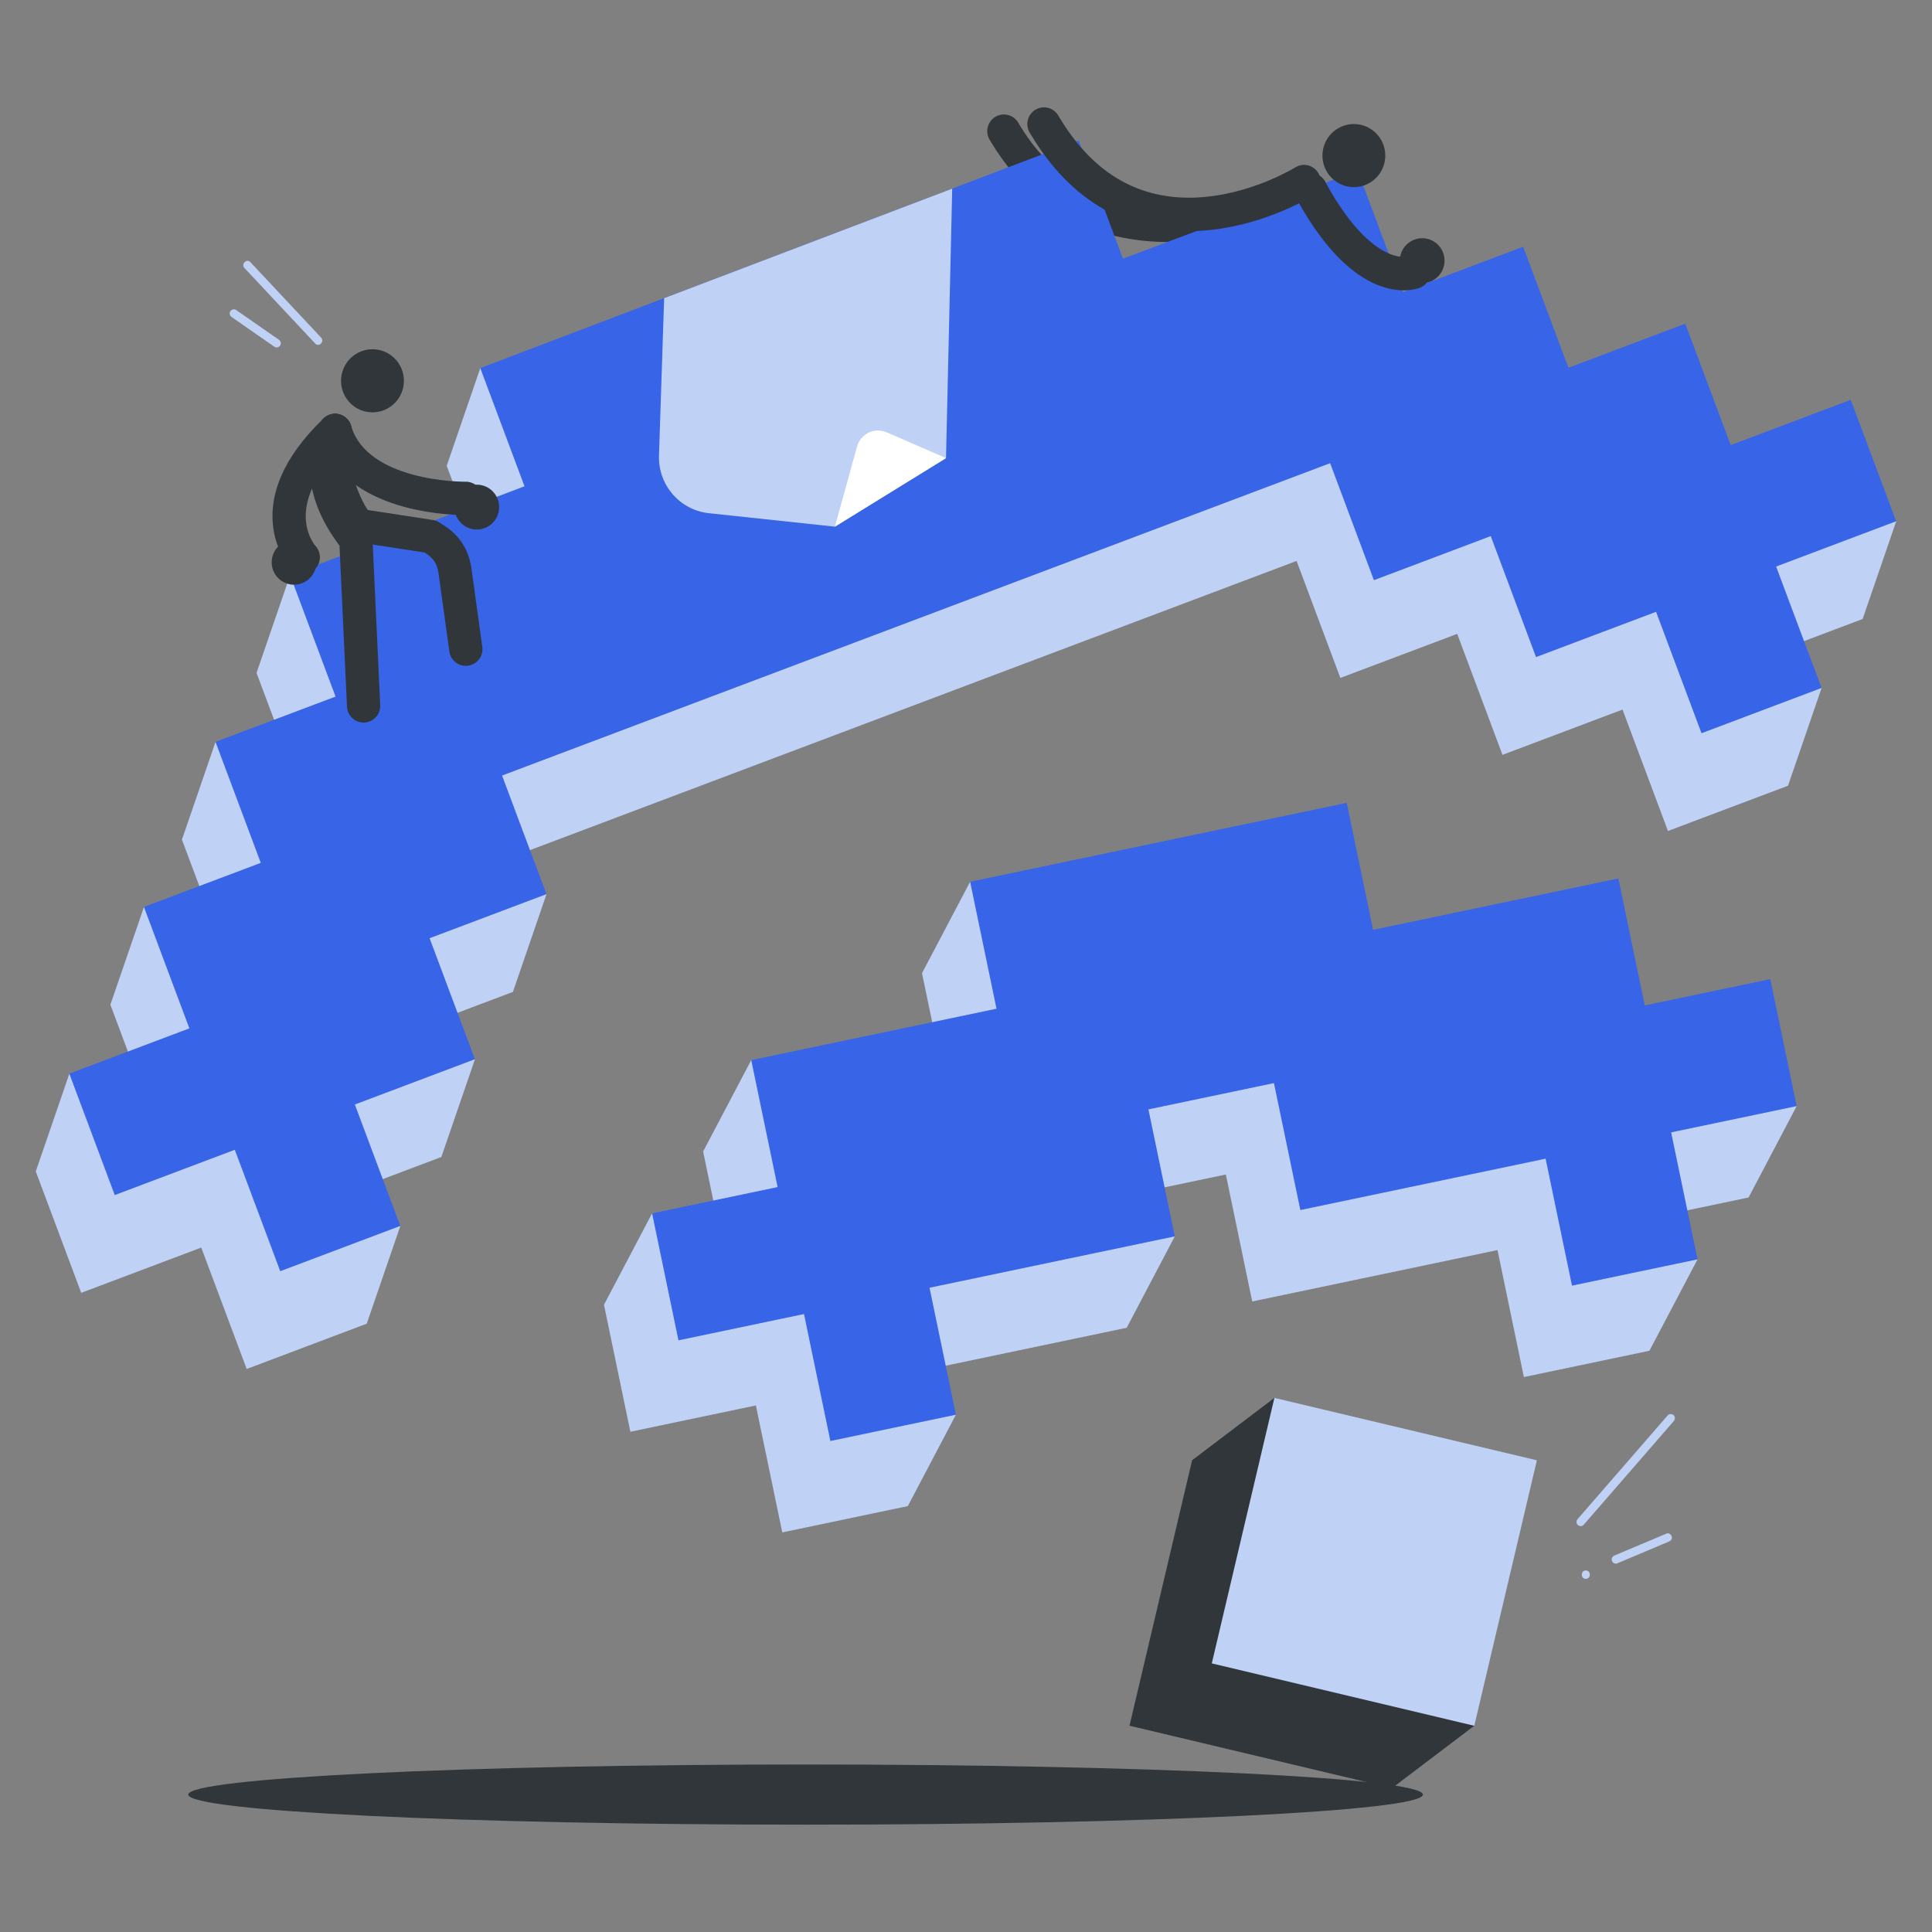
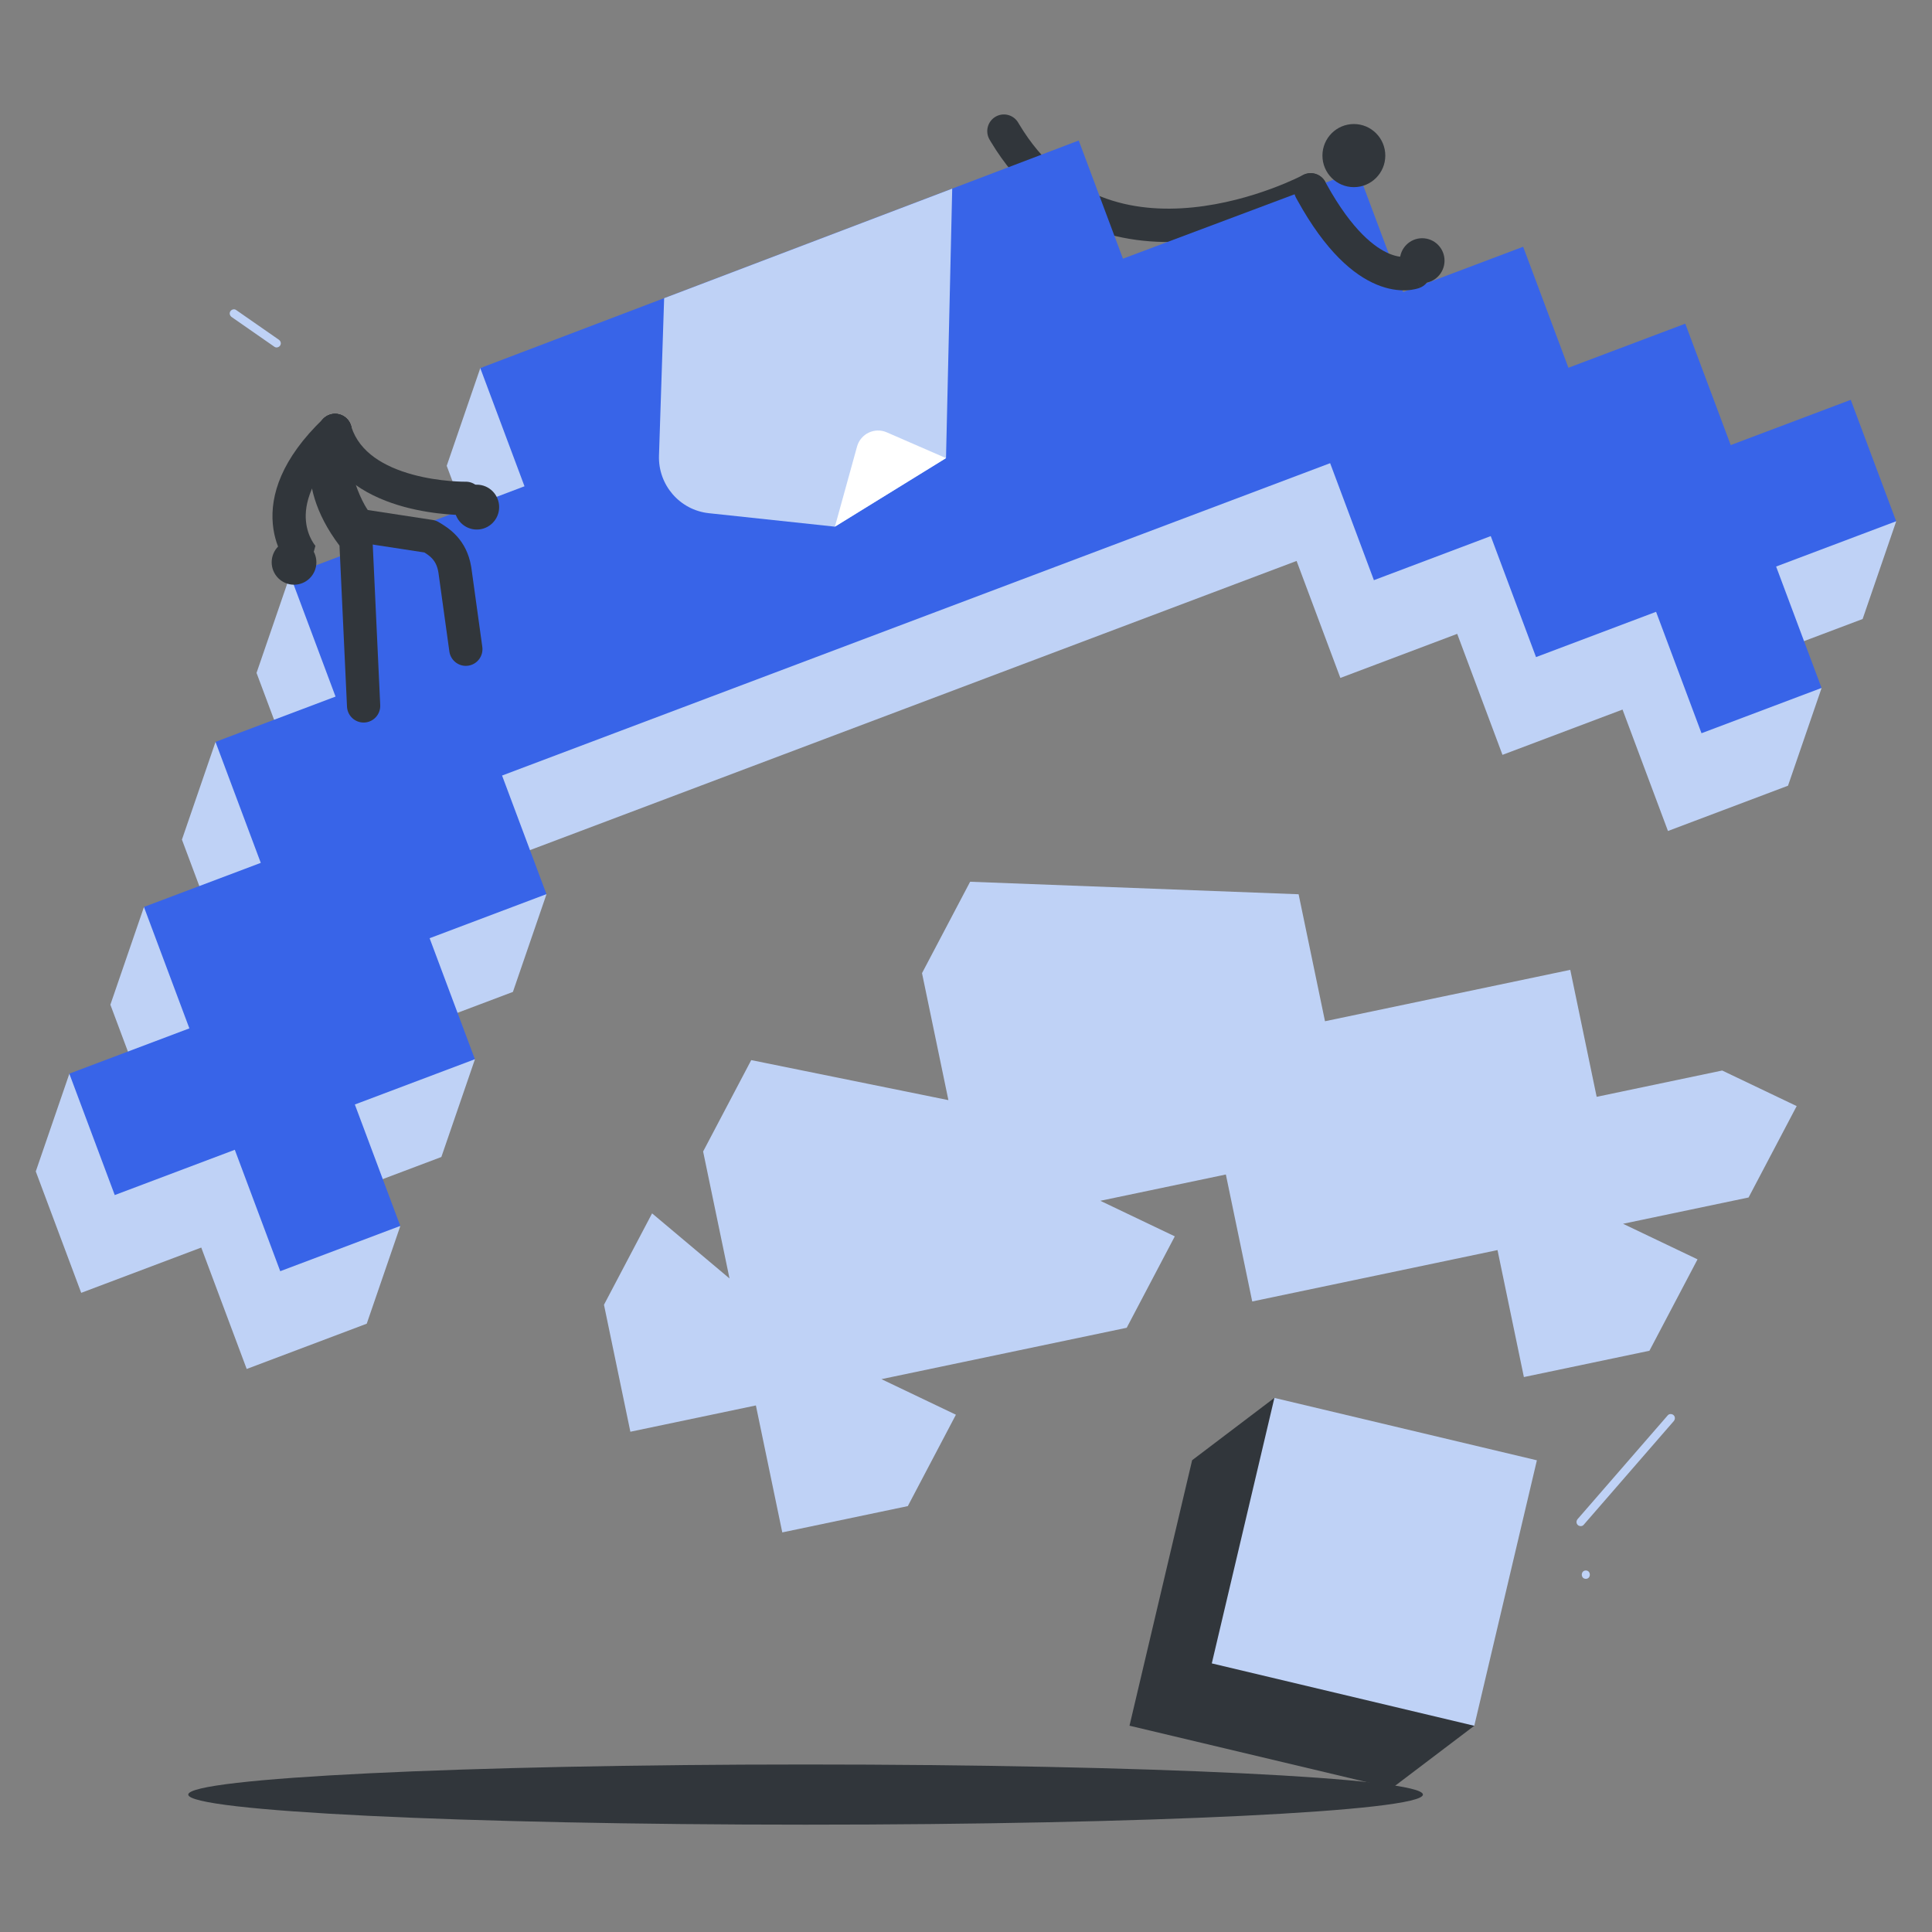
<svg xmlns="http://www.w3.org/2000/svg" width="540" height="540" viewBox="0 0 540 540" fill="none">
  <rect x="0" y="0" width="540" height="540" fill="#808080" stroke="none" />
  <path d="M225.165 510C320.461 510 397.713 506.235 397.713 501.59C397.713 496.946 320.461 493.181 225.165 493.181C129.869 493.181 52.617 496.946 52.617 501.59C52.617 506.235 129.869 510 225.165 510Z" fill="#31363B" />
  <path d="M278.229 32.638C280.37 31.368 283.112 32.019 284.468 34.079L284.595 34.283L284.893 34.785C297.584 55.915 316.727 59.648 333.436 57.963C341.912 57.108 349.627 54.847 355.255 52.776C358.058 51.745 360.317 50.771 361.862 50.061C362.633 49.706 363.225 49.419 363.615 49.224C363.81 49.127 363.955 49.053 364.046 49.006C364.092 48.982 364.124 48.966 364.143 48.956C364.152 48.951 364.158 48.948 364.16 48.946C366.427 47.739 369.239 48.604 370.443 50.879C371.648 53.155 370.787 55.981 368.52 57.19L366.645 53.647C368.498 57.149 368.518 57.191 368.516 57.192C368.515 57.193 368.513 57.194 368.511 57.195C368.507 57.197 368.502 57.2 368.496 57.203C368.485 57.209 368.469 57.217 368.451 57.227C368.414 57.246 368.362 57.273 368.298 57.306C368.168 57.373 367.984 57.467 367.748 57.585C367.276 57.82 366.596 58.15 365.73 58.548C363.998 59.343 361.515 60.414 358.453 61.54C352.352 63.785 343.848 66.293 334.365 67.25C315.439 69.159 292.098 64.84 276.947 39.628L276.59 39.029L276.474 38.819C275.332 36.632 276.088 33.907 278.229 32.638Z" fill="#31363B" />
  <path d="M474.349 151.72L461.651 117.783L428.99 130.104L416.333 96.283L382.779 108.94L370.081 75.003L304.479 99.615L292.12 66.584L134.246 102.882L124.857 130.197L137.216 163.228L81.091 160.764L71.702 188.079L84.401 222.016L60.24 207.362L50.851 234.677L63.508 268.497L40.24 253.503L30.851 280.818L43.549 314.755L19.389 300.101L10 327.416L22.698 361.353L56.252 348.696L68.951 382.633L102.505 369.977L111.894 342.662L89.806 336.04L123.36 323.384L132.749 296.069L110.704 289.563L143.361 277.243L152.749 249.928L130.955 244.09L362.402 156.784L374.636 189.484L407.293 177.164L419.949 210.984L453.503 198.327L466.201 232.264L499.755 219.608L509.144 192.293L487.057 185.671L520.611 173.015L530 145.7L507.908 139.078L474.354 151.734L474.349 151.72Z" fill="#BFD2F6" />
  <path d="M483.738 124.405L471.04 90.468L438.379 102.789L425.722 68.968L392.168 81.625L379.47 47.688L313.868 72.3L301.509 39.269L134.241 102.882L146.6 135.914L81.087 160.76L93.785 194.697L60.231 207.353L72.888 241.173L40.231 253.494L52.929 287.431L19.375 300.087L32.073 334.024L65.627 321.368L78.326 355.305L111.88 342.648L99.181 308.711L132.735 296.055L120.079 262.235L152.735 249.914L140.33 216.766L371.777 129.46L384.011 162.16L416.668 149.839L429.324 183.66L462.878 171.003L475.576 204.94L509.13 192.284L496.432 158.347L529.986 145.691L517.288 111.754L483.734 124.41L483.738 124.405Z" fill="#3864E8" />
  <path d="M198.137 143.441L233.36 147.203L264.413 128.041L266.147 52.723L185.63 83.342L184.189 127.341C183.919 135.55 190.008 142.573 198.137 143.441Z" fill="#BFD2F6" />
  <path d="M233.36 147.203L239.542 124.825C240.532 121.237 244.455 119.356 247.857 120.84L264.413 128.045" fill="white" />
  <path d="M438.894 271.074L405.429 278.088L403.811 278.424L370.341 285.438L362.965 249.947L271.153 246.452L257.706 271.998L265.082 307.489L209.971 296.303L196.524 321.849L203.901 357.335L182.26 339.139L168.813 364.685L176.189 400.176L211.272 392.826L218.649 428.312L253.737 420.962L267.179 395.416L246.36 385.476L314.918 371.116L328.36 345.565L307.542 335.625L342.63 328.275L350.001 363.766L418.559 349.401L425.931 384.892L461.019 377.542L474.466 351.991L453.647 342.051L488.73 334.701L502.177 309.155L481.359 299.215L446.271 306.565L438.894 271.074Z" fill="#BFD2F6" />
-   <path d="M452.341 245.528L418.871 252.542L417.254 252.878L383.783 259.892L376.412 224.401L271.153 246.452L278.525 281.938L209.971 296.303L217.343 331.789L182.26 339.139L189.631 374.63L224.719 367.28L232.096 402.766L267.179 395.416L259.807 359.93L328.36 345.565L320.989 310.079L356.072 302.729L363.448 338.215L432.002 323.855L439.378 359.342L474.466 351.991L467.089 316.505L502.177 309.155L494.801 273.669L459.718 281.019L452.341 245.528Z" fill="#3864E8" />
  <path d="M315.699 482.34L389.068 499.784L412.038 482.377L406.568 425.577L356.174 390.73L333.204 408.137L315.699 482.34Z" fill="#31363B" />
  <path d="M429.564 408.158L356.197 390.718L338.699 464.922L412.066 482.363L429.564 408.158Z" fill="#BFD2F6" />
  <path d="M466.16 395.57C463.325 398.832 460.494 402.094 457.659 405.356C453.141 410.56 448.618 415.763 444.1 420.967C443.059 422.166 442.018 423.365 440.972 424.565C440.559 425.041 440.507 425.75 440.972 426.217C441.395 426.641 442.199 426.693 442.618 426.217C445.453 422.955 448.284 419.693 451.119 416.43C455.637 411.227 460.159 406.023 464.677 400.82C465.718 399.621 466.759 398.421 467.805 397.222C468.219 396.746 468.27 396.037 467.805 395.57C467.382 395.145 466.578 395.094 466.16 395.57Z" fill="#BFD2F6" />
-   <path d="M465.834 428.625C461.6 430.408 457.366 432.19 453.131 433.978C452.527 434.23 451.928 434.486 451.323 434.738C450.719 434.99 450.329 435.508 450.51 436.176C450.659 436.722 451.356 437.235 451.942 436.992C456.176 435.21 460.41 433.427 464.645 431.64C465.249 431.388 465.848 431.131 466.453 430.879C467.057 430.627 467.447 430.109 467.266 429.441C467.117 428.895 466.42 428.382 465.834 428.625Z" fill="#BFD2F6" />
  <path d="M443.241 441.29C444.737 441.29 444.737 438.957 443.241 438.957C441.744 438.957 441.744 441.29 443.241 441.29Z" fill="#BFD2F6" />
  <path d="M378.41 52.308C383.262 52.308 387.195 48.359 387.195 43.488C387.195 38.616 383.262 34.667 378.41 34.667C373.558 34.667 369.625 38.616 369.625 43.488C369.625 48.359 373.558 52.308 378.41 52.308Z" fill="#31363B" />
  <path d="M397.504 79.128C400.954 79.128 403.751 76.32 403.751 72.856C403.751 69.392 400.954 66.584 397.504 66.584C394.054 66.584 391.257 69.392 391.257 72.856C391.257 76.32 394.054 79.128 397.504 79.128Z" fill="#31363B" />
-   <path d="M364.54 50.85C366.919 54.677 366.939 54.714 366.937 54.716C366.936 54.716 366.934 54.718 366.932 54.719C366.928 54.721 366.923 54.724 366.918 54.727C366.907 54.734 366.894 54.742 366.878 54.752C366.845 54.773 366.801 54.799 366.746 54.832C366.637 54.898 366.484 54.99 366.288 55.104C365.898 55.331 365.339 55.648 364.628 56.029C363.207 56.789 361.171 57.808 358.65 58.877C353.63 61.005 346.571 63.38 338.554 64.249C330.52 65.12 321.393 64.489 312.41 60.451C303.523 56.456 295.104 49.272 288.122 37.596L287.79 37.037L287.674 36.827C286.535 34.639 287.292 31.915 289.435 30.647C291.577 29.379 294.318 30.034 295.672 32.094L295.799 32.298L296.09 32.788C302.2 43.008 309.239 48.799 316.208 51.932C323.333 55.135 330.724 55.71 337.556 54.969C344.404 54.227 350.558 52.175 355.035 50.278C357.262 49.334 359.044 48.441 360.255 47.793C360.86 47.469 361.321 47.207 361.62 47.033C361.77 46.945 361.88 46.88 361.947 46.839C361.98 46.819 362.003 46.804 362.015 46.797C362.021 46.794 362.024 46.792 362.025 46.791C364.202 45.432 367.065 46.099 368.423 48.283C369.782 50.469 369.119 53.348 366.941 54.713L364.54 50.85Z" fill="#31363B" />
  <path d="M364.114 48.971C366.297 47.776 369.015 48.521 370.3 50.626L370.42 50.834L370.767 51.467C378.033 64.624 384.419 69.284 388.327 70.913C390.313 71.74 391.795 71.848 392.652 71.812C393.09 71.794 393.388 71.738 393.528 71.705C393.575 71.695 393.604 71.686 393.615 71.683C395.957 70.84 398.562 72.002 399.495 74.341C400.449 76.733 399.292 79.45 396.909 80.408L395.079 75.822C395.112 75.905 395.146 75.989 395.18 76.076C396.897 80.379 396.904 80.41 396.899 80.412C396.898 80.412 396.893 80.415 396.889 80.416C396.883 80.419 396.876 80.421 396.869 80.424C396.854 80.43 396.839 80.436 396.823 80.442C396.791 80.454 396.755 80.467 396.715 80.482C396.636 80.51 396.543 80.542 396.435 80.577C396.219 80.646 395.946 80.723 395.62 80.799C394.966 80.951 394.095 81.094 393.035 81.138C390.894 81.226 388.059 80.907 384.763 79.533C378.273 76.828 370.523 70.273 362.635 55.989L362.259 55.303L362.149 55.089C361.083 52.865 361.931 50.167 364.114 48.971ZM393.475 71.734C393.52 71.717 393.565 71.701 393.61 71.685C393.601 71.688 393.587 71.692 393.567 71.699C393.554 71.704 393.537 71.71 393.518 71.718C393.508 71.721 393.498 71.726 393.487 71.73C393.483 71.731 393.479 71.733 393.475 71.734Z" fill="#31363B" />
-   <path d="M104.108 115.254C108.96 115.254 112.893 111.305 112.893 106.434C112.893 101.562 108.96 97.613 104.108 97.613C99.256 97.613 95.323 101.562 95.323 106.434C95.323 111.305 99.256 115.254 104.108 115.254Z" fill="#31363B" />
  <path d="M133.265 148.01C136.715 148.01 139.512 145.202 139.512 141.738C139.512 138.274 136.715 135.466 133.265 135.466C129.815 135.466 127.018 138.274 127.018 141.738C127.018 145.202 129.815 148.01 133.265 148.01Z" fill="#31363B" />
  <path d="M82.183 163.429C85.633 163.429 88.43 160.621 88.43 157.157C88.43 153.693 85.633 150.885 82.183 150.885C78.733 150.885 75.936 153.693 75.936 157.157C75.936 160.621 78.733 163.429 82.183 163.429Z" fill="#31363B" />
  <path d="M89.789 117.743C91.21 115.596 94.096 115.013 96.233 116.441C98.369 117.866 98.95 120.76 97.534 122.905C97.534 122.904 97.536 122.902 97.537 122.901C97.539 122.897 97.541 122.894 97.543 122.891C97.546 122.885 97.55 122.88 97.553 122.876C97.558 122.867 97.562 122.862 97.564 122.859C97.562 122.861 97.559 122.867 97.555 122.874C97.536 122.906 97.491 122.981 97.429 123.098C97.305 123.333 97.111 123.731 96.9 124.277C96.478 125.371 95.996 127.042 95.866 129.189C95.618 133.297 96.623 139.65 102.789 147.506L103.087 147.881L103.2 148.027C103.748 148.77 104.065 149.661 104.108 150.587L106.274 197.069C106.394 199.643 104.412 201.828 101.848 201.949C99.364 202.065 97.244 200.202 97.005 197.744L96.988 197.505L94.891 152.507C87.895 143.265 86.203 134.968 86.587 128.622C86.784 125.37 87.519 122.751 88.232 120.905C88.588 119.982 88.941 119.247 89.221 118.717C89.362 118.452 89.485 118.237 89.582 118.074C89.631 117.992 89.673 117.924 89.708 117.869C89.725 117.841 89.74 117.817 89.754 117.796C89.761 117.785 89.767 117.776 89.773 117.767C89.776 117.762 89.779 117.758 89.781 117.754C89.783 117.752 89.785 117.749 89.785 117.748C89.787 117.745 89.819 117.762 93.541 120.248L89.789 117.743Z" fill="#31363B" />
  <path d="M89.297 118.714C90.145 116.396 92.664 115.129 95.039 115.87C97.49 116.635 98.859 119.25 98.097 121.712C97.028 125.165 97.676 130.239 99.326 135.161C100.117 137.519 101.06 139.607 101.922 141.141C102.252 141.73 102.55 142.199 102.798 142.551L120.933 145.329L121.153 145.368C121.664 145.472 122.155 145.661 122.604 145.929C123.787 146.634 125.856 147.839 127.694 149.866C129.554 151.917 131.053 154.652 131.683 158.327L131.742 158.686L131.752 158.754L134.805 180.8C135.159 183.353 133.384 185.71 130.842 186.065C128.379 186.409 126.099 184.748 125.637 182.323L125.598 182.086L122.551 160.092C122.241 158.087 121.527 156.929 120.819 156.148C120.198 155.464 119.488 154.956 118.618 154.416L99.875 151.545C99.285 151.455 98.719 151.252 98.206 150.947C97.081 150.278 96.225 149.288 95.665 148.563C95.029 147.738 94.408 146.766 93.823 145.724C92.65 143.634 91.476 141.003 90.516 138.139C88.664 132.617 87.273 125.232 89.221 118.942L89.297 118.714Z" fill="#31363B" />
-   <path d="M90.626 116.791C92.49 115.181 95.305 115.305 97.02 117.112C98.79 118.979 98.719 121.933 96.86 123.711L96.382 124.173C86.467 133.844 85.117 141.214 85.509 145.594C85.719 147.935 86.45 149.756 87.112 150.974C87.443 151.583 87.75 152.031 87.954 152.303C88.056 152.439 88.13 152.529 88.166 152.572C88.18 152.588 88.189 152.598 88.19 152.6C88.189 152.598 88.184 152.594 88.177 152.586C88.174 152.582 88.17 152.577 88.165 152.572C88.162 152.569 88.159 152.566 88.157 152.563C88.156 152.563 88.156 152.562 88.155 152.562C89.909 154.436 89.822 157.384 87.958 159.15C86.092 160.92 83.15 160.835 81.388 158.96L84.692 155.829C81.388 158.96 81.385 158.958 81.382 158.955C81.382 158.954 81.379 158.951 81.377 158.95C81.373 158.946 81.37 158.941 81.366 158.937C81.358 158.928 81.348 158.918 81.338 158.908C81.319 158.886 81.296 158.861 81.27 158.832C81.218 158.774 81.154 158.701 81.08 158.613C80.932 158.438 80.741 158.203 80.522 157.909C80.084 157.324 79.523 156.498 78.951 155.445C77.808 153.341 76.596 150.289 76.25 146.43C75.538 138.479 78.582 128.301 90.449 116.952L90.626 116.791Z" fill="#31363B" />
+   <path d="M90.626 116.791C92.49 115.181 95.305 115.305 97.02 117.112C98.79 118.979 98.719 121.933 96.86 123.711L96.382 124.173C86.467 133.844 85.117 141.214 85.509 145.594C85.719 147.935 86.45 149.756 87.112 150.974C87.443 151.583 87.75 152.031 87.954 152.303C88.056 152.439 88.13 152.529 88.166 152.572C88.18 152.588 88.189 152.598 88.19 152.6C88.189 152.598 88.184 152.594 88.177 152.586C88.174 152.582 88.17 152.577 88.165 152.572C88.162 152.569 88.159 152.566 88.157 152.563C88.156 152.563 88.156 152.562 88.155 152.562C86.092 160.92 83.15 160.835 81.388 158.96L84.692 155.829C81.388 158.96 81.385 158.958 81.382 158.955C81.382 158.954 81.379 158.951 81.377 158.95C81.373 158.946 81.37 158.941 81.366 158.937C81.358 158.928 81.348 158.918 81.338 158.908C81.319 158.886 81.296 158.861 81.27 158.832C81.218 158.774 81.154 158.701 81.08 158.613C80.932 158.438 80.741 158.203 80.522 157.909C80.084 157.324 79.523 156.498 78.951 155.445C77.808 153.341 76.596 150.289 76.25 146.43C75.538 138.479 78.582 128.301 90.449 116.952L90.626 116.791Z" fill="#31363B" />
  <path d="M92.332 115.853C94.716 115.142 97.219 116.442 98.037 118.77L98.111 118.999L98.216 119.341C100.504 126.479 107.449 130.483 115.315 132.636C119.172 133.691 122.906 134.196 125.695 134.433C127.082 134.551 128.217 134.601 128.993 134.622C129.38 134.633 129.677 134.636 129.869 134.636C129.965 134.637 130.035 134.636 130.077 134.636C130.097 134.636 130.111 134.636 130.118 134.636C132.685 134.589 134.803 136.641 134.849 139.218C134.895 141.795 132.852 143.921 130.285 143.968L130.2 139.218C130.201 139.246 130.201 139.274 130.202 139.302C130.285 143.968 130.284 143.968 130.282 143.968C130.281 143.968 130.279 143.968 130.278 143.968C130.275 143.968 130.272 143.968 130.268 143.968C130.26 143.968 130.251 143.969 130.239 143.969C130.217 143.969 130.187 143.969 130.15 143.97C130.075 143.97 129.971 143.97 129.84 143.97C129.579 143.969 129.209 143.965 128.744 143.953C127.814 143.928 126.499 143.869 124.911 143.734C121.75 143.465 117.429 142.888 112.871 141.641C104.17 139.26 93.149 134.001 89.373 122.22L89.199 121.654L89.136 121.422C88.557 119.023 89.948 116.563 92.332 115.853Z" fill="#31363B" />
  <path d="M64.781 88.634C68.769 91.406 72.757 94.178 76.74 96.951C77.256 97.31 78.033 97.049 78.33 96.531C78.669 95.952 78.432 95.294 77.912 94.934C73.924 92.162 69.936 89.39 65.953 86.618C65.437 86.259 64.66 86.52 64.363 87.038C64.024 87.617 64.261 88.275 64.781 88.634Z" fill="#BFD2F6" />
-   <path d="M68.332 74.914C74.928 81.951 81.523 88.994 88.119 96.031C89.146 97.128 90.787 95.476 89.764 94.379C83.169 87.342 76.573 80.299 69.978 73.262C68.951 72.165 67.31 73.817 68.332 74.914Z" fill="#BFD2F6" />
</svg>